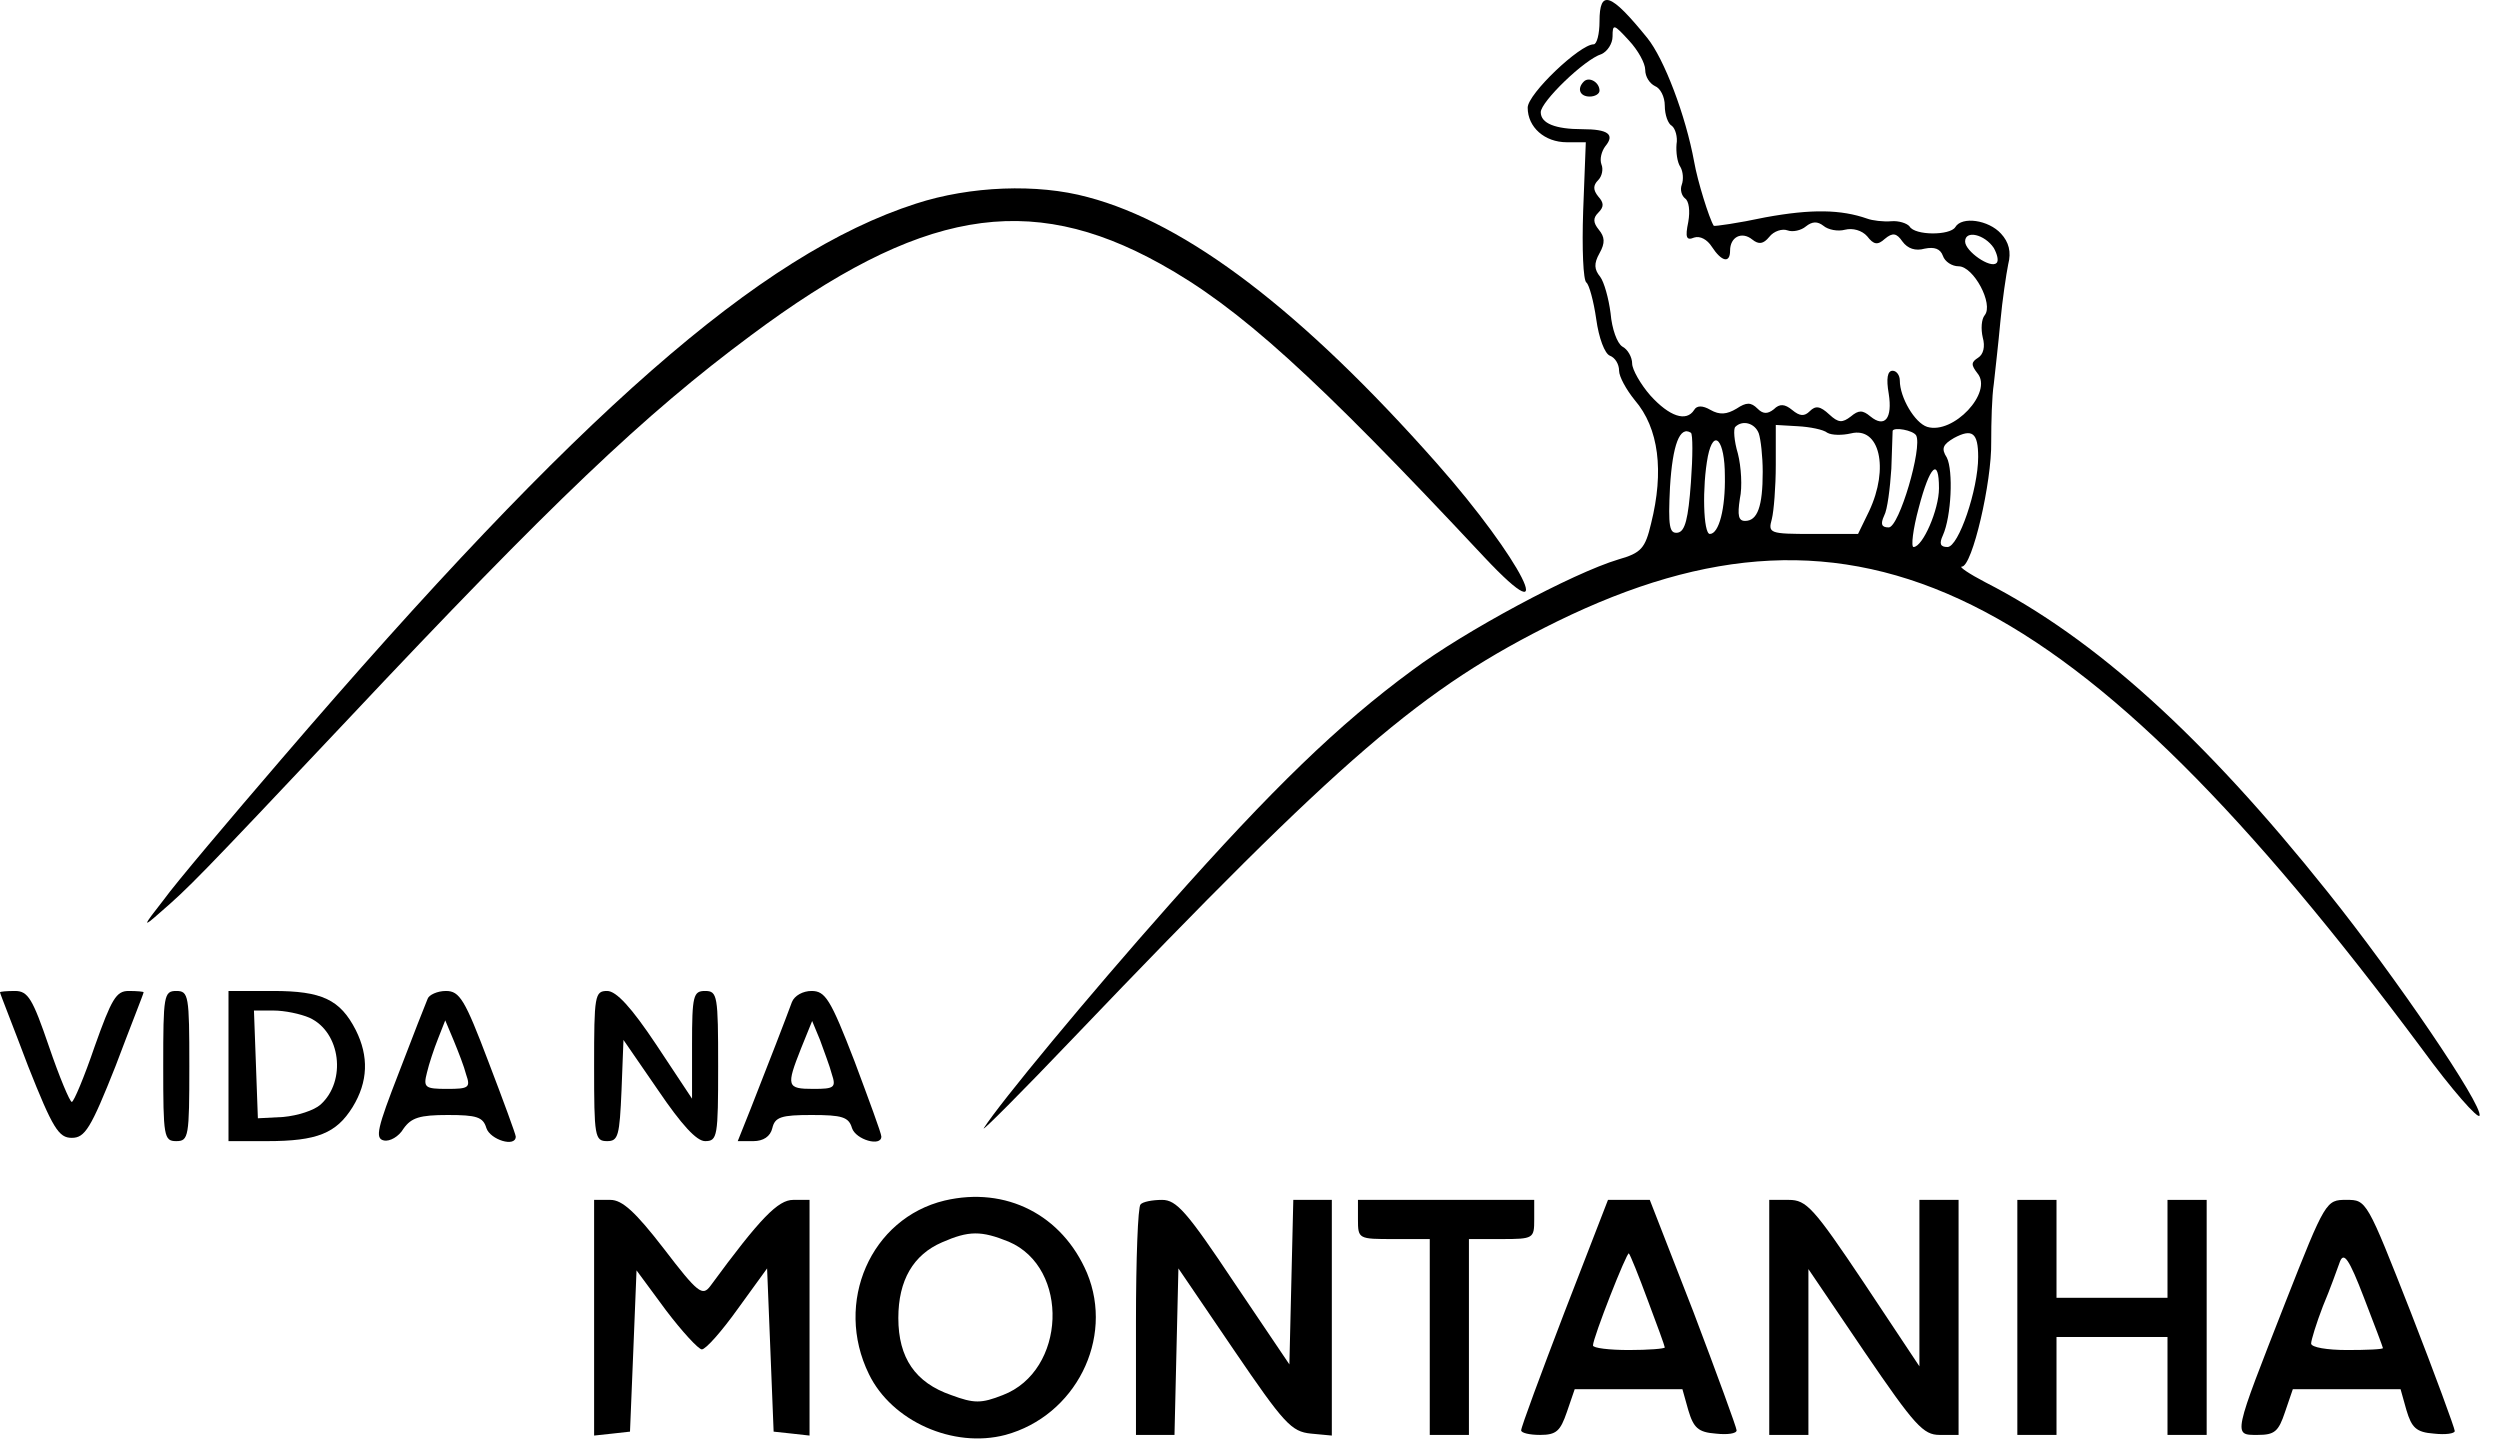
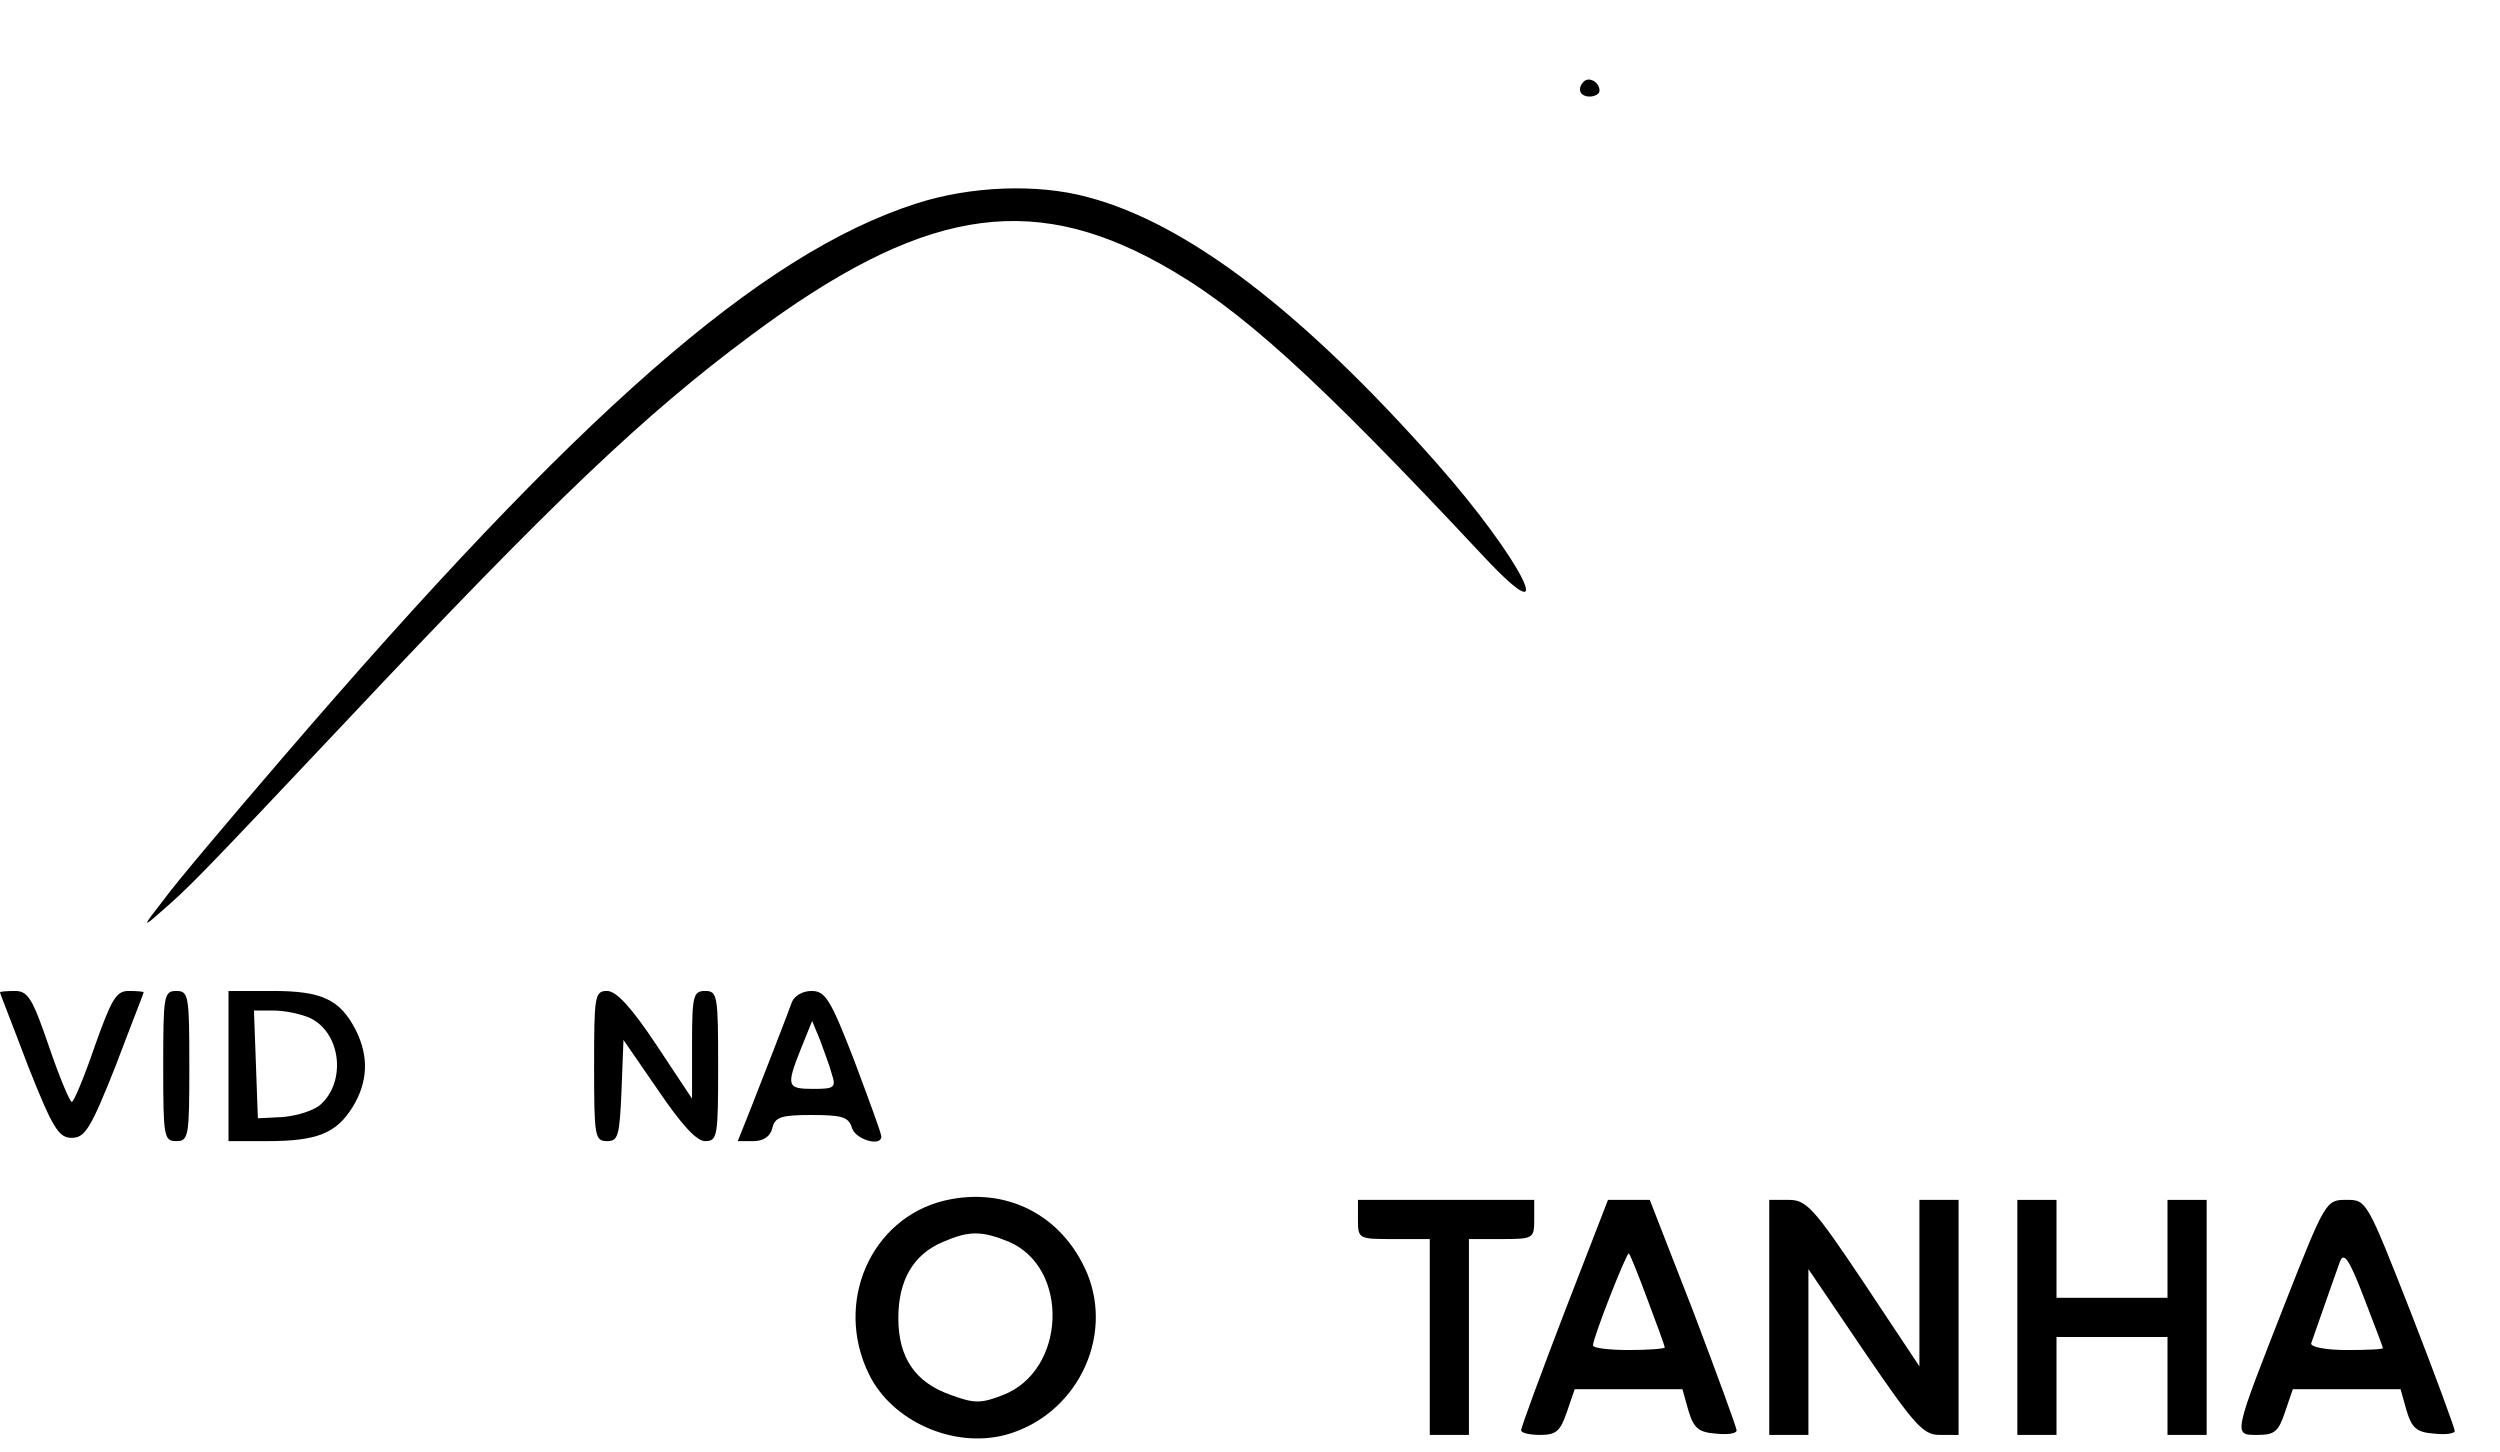
<svg xmlns="http://www.w3.org/2000/svg" width="93" height="54" viewBox="0 0 93 54" fill="none">
-   <path d="M59.502 0.799C59.502 1.26 59.404 1.649 59.283 1.649C58.773 1.649 56.83 3.494 56.83 4.004C56.83 4.733 57.461 5.292 58.287 5.292H58.992L58.894 7.842C58.846 9.25 58.894 10.44 59.016 10.513C59.113 10.586 59.283 11.193 59.38 11.873C59.477 12.578 59.696 13.16 59.89 13.233C60.084 13.306 60.23 13.549 60.23 13.792C60.23 14.01 60.497 14.496 60.813 14.885C61.712 15.929 61.906 17.532 61.42 19.475C61.202 20.398 61.056 20.568 60.206 20.811C58.506 21.321 54.474 23.482 52.531 24.939C49.787 26.955 47.334 29.335 43.497 33.658C40.437 37.107 37.207 41.017 36.599 41.964C36.478 42.158 38.008 40.628 39.975 38.564C49.981 28.096 52.896 25.595 57.923 23.118C69.095 17.653 77.182 21.661 90.102 39.025C91.219 40.555 92.191 41.648 92.239 41.502C92.361 41.114 89.131 36.354 86.581 33.172C81.966 27.392 77.935 23.749 73.855 21.661C73.248 21.345 72.859 21.078 72.98 21.078C73.369 21.078 74.098 17.921 74.073 16.439C74.073 15.71 74.098 14.739 74.17 14.277C74.219 13.816 74.34 12.772 74.413 11.97C74.486 11.169 74.632 10.197 74.705 9.833C74.826 9.372 74.729 9.007 74.438 8.692C73.976 8.182 72.98 8.036 72.737 8.449C72.543 8.765 71.232 8.765 71.037 8.425C70.94 8.303 70.625 8.206 70.358 8.23C70.066 8.255 69.653 8.206 69.459 8.133C68.487 7.793 67.394 7.769 65.67 8.085C64.65 8.303 63.776 8.425 63.752 8.4C63.582 8.133 63.144 6.724 63.023 6.02C62.707 4.296 61.906 2.183 61.274 1.406C59.914 -0.27 59.502 -0.416 59.502 0.799ZM61.202 2.596C61.202 2.863 61.371 3.106 61.566 3.203C61.76 3.276 61.93 3.592 61.93 3.932C61.93 4.272 62.051 4.612 62.197 4.684C62.319 4.782 62.416 5.097 62.367 5.364C62.343 5.656 62.392 6.044 62.513 6.214C62.61 6.384 62.634 6.676 62.562 6.87C62.489 7.065 62.562 7.283 62.683 7.38C62.829 7.477 62.877 7.842 62.804 8.255C62.683 8.837 62.732 8.959 63.023 8.837C63.242 8.765 63.509 8.91 63.679 9.177C64.043 9.736 64.359 9.809 64.359 9.323C64.359 8.813 64.796 8.595 65.184 8.91C65.427 9.105 65.597 9.08 65.816 8.813C65.986 8.595 66.302 8.497 66.496 8.57C66.69 8.643 67.006 8.57 67.176 8.425C67.419 8.23 67.613 8.23 67.832 8.4C68.002 8.546 68.366 8.619 68.633 8.546C68.925 8.473 69.265 8.57 69.459 8.789C69.702 9.105 69.847 9.129 70.115 8.886C70.406 8.643 70.552 8.667 70.77 8.983C70.965 9.25 71.256 9.347 71.596 9.25C71.96 9.177 72.179 9.25 72.276 9.517C72.349 9.736 72.616 9.906 72.859 9.906C73.418 9.906 74.17 11.315 73.83 11.727C73.709 11.873 73.685 12.238 73.758 12.553C73.855 12.893 73.782 13.185 73.588 13.306C73.32 13.476 73.32 13.573 73.563 13.889C74.146 14.593 72.665 16.172 71.693 15.88C71.232 15.735 70.673 14.788 70.673 14.156C70.673 13.962 70.552 13.792 70.406 13.792C70.212 13.792 70.163 14.083 70.26 14.642C70.406 15.565 70.115 15.929 69.58 15.492C69.289 15.249 69.143 15.249 68.852 15.492C68.536 15.735 68.39 15.735 68.05 15.419C67.71 15.103 67.54 15.079 67.322 15.298C67.127 15.492 66.957 15.492 66.666 15.249C66.399 15.03 66.204 15.006 65.986 15.225C65.743 15.419 65.573 15.395 65.379 15.2C65.136 14.958 64.966 14.958 64.602 15.2C64.237 15.419 63.97 15.443 63.63 15.249C63.339 15.079 63.12 15.079 63.023 15.249C62.732 15.71 62.1 15.492 61.396 14.715C61.032 14.302 60.716 13.743 60.716 13.525C60.716 13.282 60.546 12.99 60.352 12.893C60.157 12.772 59.963 12.238 59.914 11.655C59.842 11.096 59.672 10.489 59.526 10.295C59.307 10.027 59.283 9.809 59.502 9.42C59.72 9.032 59.696 8.813 59.477 8.546C59.259 8.279 59.259 8.109 59.453 7.915C59.672 7.696 59.672 7.55 59.453 7.307C59.259 7.065 59.259 6.895 59.453 6.7C59.599 6.554 59.647 6.287 59.574 6.117C59.502 5.923 59.574 5.632 59.72 5.437C60.084 5 59.817 4.806 58.87 4.806C57.85 4.806 57.316 4.587 57.316 4.174C57.316 3.786 58.943 2.207 59.574 2.013C59.793 1.916 59.987 1.624 59.987 1.357C59.987 0.871 60.036 0.896 60.594 1.503C60.934 1.867 61.202 2.353 61.202 2.596ZM74.17 9.226C74.292 9.445 74.365 9.712 74.268 9.785C74.049 10.003 73.102 9.347 73.102 8.983C73.102 8.546 73.83 8.716 74.17 9.226ZM65.427 16.123C65.5 16.342 65.573 16.973 65.573 17.556C65.573 18.843 65.379 19.378 64.917 19.378C64.674 19.378 64.626 19.183 64.723 18.552C64.82 18.115 64.772 17.362 64.65 16.876C64.504 16.39 64.48 15.953 64.553 15.88C64.82 15.613 65.282 15.735 65.427 16.123ZM67.977 16.099C68.147 16.196 68.536 16.196 68.852 16.123C69.92 15.856 70.285 17.41 69.532 19.013L69.119 19.863H67.443C65.816 19.863 65.767 19.839 65.913 19.305C65.986 19.013 66.059 18.115 66.059 17.289V15.808L66.885 15.856C67.322 15.88 67.832 15.978 67.977 16.099ZM62.902 17.945C62.804 19.305 62.683 19.766 62.416 19.815C62.1 19.863 62.051 19.596 62.124 18.115C62.221 16.536 62.489 15.832 62.902 16.099C62.974 16.148 62.974 16.973 62.902 17.945ZM71.28 16.196C71.523 16.633 70.649 19.62 70.26 19.62C69.993 19.62 69.945 19.499 70.09 19.183C70.212 18.965 70.309 18.163 70.358 17.435C70.382 16.706 70.406 16.075 70.406 16.026C70.455 15.88 71.159 16.002 71.28 16.196ZM73.588 16.998C73.588 18.212 72.859 20.349 72.446 20.349C72.179 20.349 72.13 20.228 72.276 19.912C72.592 19.208 72.665 17.508 72.422 17.022C72.203 16.682 72.276 16.536 72.689 16.293C73.369 15.929 73.588 16.099 73.588 16.998ZM64.165 17.702C64.189 18.916 63.946 19.863 63.606 19.863C63.363 19.863 63.314 18.115 63.533 16.973C63.752 15.905 64.165 16.366 64.165 17.702ZM72.13 18.163C72.13 18.965 71.523 20.349 71.183 20.349C71.086 20.349 71.159 19.693 71.377 18.892C71.79 17.313 72.13 16.998 72.13 18.163Z" fill="currentColor" />
  <path d="M58.919 3.033C58.651 3.3 58.773 3.592 59.137 3.592C59.331 3.592 59.502 3.494 59.502 3.373C59.502 3.057 59.113 2.839 58.919 3.033Z" fill="currentColor" />
  <path d="M34.074 7.575C28.269 9.445 21.518 15.37 10.467 28.242C8.525 30.501 6.533 32.857 6.096 33.464C5.294 34.484 5.294 34.532 5.95 33.95C7.043 33.002 7.31 32.735 12.92 26.785C20.57 18.649 23.971 15.419 27.929 12.48C34.219 7.793 38.251 7.089 43.157 9.809C46.096 11.436 48.913 13.986 55.203 20.713C58.142 23.846 56.587 20.786 53.454 17.241C48.451 11.582 44.153 8.303 40.461 7.332C38.591 6.822 36.09 6.919 34.074 7.575Z" fill="currentColor" />
  <path d="M0 36.912C0 36.961 0.486 38.175 1.044 39.657C1.967 41.988 2.186 42.328 2.671 42.328C3.157 42.328 3.376 41.988 4.299 39.657C4.857 38.175 5.343 36.961 5.343 36.912C5.343 36.888 5.1 36.864 4.784 36.864C4.323 36.864 4.153 37.155 3.522 38.928C3.133 40.07 2.744 40.992 2.671 40.992C2.599 40.992 2.21 40.07 1.821 38.928C1.214 37.155 1.044 36.864 0.559 36.864C0.243 36.864 0 36.888 0 36.912Z" fill="currentColor" />
  <path d="M6.072 39.657C6.072 42.28 6.096 42.45 6.557 42.45C7.019 42.45 7.043 42.28 7.043 39.657C7.043 37.034 7.019 36.864 6.557 36.864C6.096 36.864 6.072 37.034 6.072 39.657Z" fill="currentColor" />
  <path d="M8.5 39.657V42.45H9.933C11.803 42.45 12.508 42.158 13.115 41.187C13.697 40.24 13.722 39.292 13.236 38.321C12.653 37.18 11.973 36.864 10.152 36.864H8.5V39.657ZM11.512 37.86C12.678 38.394 12.896 40.215 11.925 41.09C11.682 41.308 11.075 41.502 10.54 41.551L9.593 41.6L9.52 39.584L9.447 37.592H10.176C10.589 37.592 11.172 37.714 11.512 37.86Z" fill="currentColor" />
-   <path d="M15.908 37.155C15.835 37.325 15.349 38.564 14.839 39.9C14.037 41.964 13.94 42.352 14.28 42.425C14.499 42.474 14.839 42.28 15.009 41.988C15.3 41.575 15.616 41.478 16.66 41.478C17.729 41.478 17.972 41.551 18.093 41.964C18.239 42.401 19.186 42.693 19.186 42.28C19.186 42.207 18.725 40.944 18.166 39.487C17.292 37.18 17.098 36.864 16.588 36.864C16.272 36.864 15.956 37.01 15.908 37.155ZM17.34 39.972C17.51 40.458 17.438 40.507 16.636 40.507C15.81 40.507 15.738 40.458 15.883 39.9C15.956 39.584 16.15 39.001 16.296 38.637L16.563 37.957L16.879 38.71C17.049 39.123 17.268 39.681 17.34 39.972Z" fill="currentColor" />
  <path d="M22.101 39.657C22.101 42.28 22.125 42.45 22.586 42.45C22.999 42.45 23.048 42.255 23.121 40.555L23.193 38.685L24.481 40.555C25.355 41.843 25.913 42.45 26.229 42.45C26.691 42.45 26.715 42.28 26.715 39.657C26.715 37.034 26.691 36.864 26.229 36.864C25.792 36.864 25.744 37.034 25.744 38.855V40.871L24.408 38.855C23.485 37.471 22.926 36.864 22.586 36.864C22.125 36.864 22.101 37.034 22.101 39.657Z" fill="currentColor" />
  <path d="M29.459 37.277C29.265 37.811 28.561 39.633 27.929 41.235L27.444 42.45H28.026C28.391 42.45 28.658 42.28 28.731 41.964C28.828 41.551 29.071 41.478 30.188 41.478C31.329 41.478 31.572 41.551 31.694 41.964C31.839 42.401 32.786 42.668 32.786 42.28C32.786 42.158 32.325 40.92 31.791 39.487C30.892 37.155 30.698 36.864 30.188 36.864C29.872 36.864 29.556 37.034 29.459 37.277ZM30.941 39.948C31.111 40.458 31.038 40.507 30.261 40.507C29.265 40.507 29.241 40.41 29.799 39.001L30.212 37.981L30.504 38.685C30.649 39.098 30.868 39.657 30.941 39.948Z" fill="currentColor" />
  <path d="M35.142 44.66C32.398 45.316 31.014 48.448 32.325 51.12C33.175 52.868 35.458 53.889 37.401 53.379C40 52.674 41.457 49.808 40.437 47.355C39.514 45.194 37.425 44.125 35.142 44.66ZM37.522 46.19C39.805 47.161 39.66 50.998 37.304 51.897C36.502 52.213 36.235 52.213 35.385 51.897C34.049 51.436 33.418 50.513 33.418 49.031C33.418 47.623 33.977 46.675 35.045 46.214C36.041 45.777 36.502 45.777 37.522 46.19Z" fill="currentColor" />
-   <path d="M22.101 49.031V53.403L22.78 53.33L23.436 53.257L23.558 50.27L23.679 47.258L24.772 48.74C25.379 49.541 25.986 50.197 26.108 50.197C26.253 50.197 26.836 49.541 27.444 48.691L28.536 47.185L28.658 50.221L28.779 53.257L29.459 53.33L30.115 53.403V49.031V44.636H29.508C28.949 44.636 28.294 45.291 26.424 47.841C26.132 48.23 25.962 48.108 24.699 46.457C23.631 45.073 23.145 44.636 22.708 44.636H22.101V49.031Z" fill="currentColor" />
-   <path d="M42.428 44.806C42.331 44.878 42.258 46.846 42.258 49.177V53.379H42.987H43.691L43.764 50.27L43.837 47.185L45.901 50.221C47.771 52.966 48.038 53.257 48.767 53.33L49.544 53.403V49.031V44.636H48.816H48.111L48.038 47.696L47.965 50.756L45.901 47.696C44.153 45.073 43.764 44.636 43.23 44.636C42.865 44.636 42.501 44.708 42.428 44.806Z" fill="currentColor" />
  <path d="M50.516 45.364C50.516 46.093 50.54 46.093 51.851 46.093H53.187V49.736V53.379H53.916H54.644V49.736V46.093H55.859C57.049 46.093 57.073 46.068 57.073 45.364V44.636H53.794H50.516V45.364Z" fill="currentColor" />
  <path d="M58.19 48.837C57.316 51.12 56.587 53.087 56.587 53.209C56.587 53.306 56.903 53.379 57.291 53.379C57.899 53.379 58.044 53.233 58.287 52.529L58.579 51.678H60.57H62.586L62.804 52.456C62.999 53.111 63.169 53.281 63.825 53.33C64.262 53.379 64.602 53.33 64.602 53.209C64.602 53.111 63.873 51.12 62.999 48.813L61.372 44.636H60.594H59.817L58.19 48.837ZM61.299 48.376C61.639 49.274 61.93 50.076 61.93 50.124C61.93 50.173 61.323 50.221 60.594 50.221C59.866 50.221 59.259 50.148 59.259 50.051C59.259 49.76 60.522 46.554 60.594 46.627C60.643 46.675 60.959 47.453 61.299 48.376Z" fill="currentColor" />
  <path d="M65.816 49.007V53.379H66.544H67.273V50.294V47.21L69.362 50.294C71.232 53.038 71.547 53.379 72.155 53.379H72.859V49.007V44.636H72.13H71.402V47.72V50.828L69.337 47.72C67.467 44.927 67.2 44.636 66.544 44.636H65.816V49.007Z" fill="currentColor" />
  <path d="M75.045 49.007V53.379H75.773H76.502V51.557V49.736H78.566H80.631V51.557V53.379H81.359H82.088V49.007V44.636H81.359H80.631V46.457V48.278H78.566H76.502V46.457V44.636H75.773H75.045V49.007Z" fill="currentColor" />
-   <path d="M85.026 48.424C83.059 53.451 83.059 53.379 83.982 53.379C84.614 53.379 84.759 53.257 85.002 52.529L85.293 51.678H87.285H89.301L89.519 52.456C89.714 53.111 89.884 53.281 90.539 53.33C90.977 53.379 91.317 53.33 91.317 53.233C91.317 53.136 90.588 51.144 89.689 48.837C88.038 44.635 88.038 44.635 87.285 44.635C86.532 44.635 86.508 44.66 85.026 48.424ZM88.645 50.148C88.645 50.197 88.038 50.221 87.309 50.221C86.581 50.221 85.974 50.124 85.974 49.978C85.974 49.857 86.168 49.225 86.411 48.594C86.678 47.963 86.945 47.21 87.042 46.943C87.188 46.554 87.382 46.821 87.941 48.278C88.329 49.274 88.645 50.124 88.645 50.148Z" fill="currentColor" />
+   <path d="M85.026 48.424C83.059 53.451 83.059 53.379 83.982 53.379C84.614 53.379 84.759 53.257 85.002 52.529L85.293 51.678H87.285H89.301L89.519 52.456C89.714 53.111 89.884 53.281 90.539 53.33C90.977 53.379 91.317 53.33 91.317 53.233C91.317 53.136 90.588 51.144 89.689 48.837C88.038 44.635 88.038 44.635 87.285 44.635C86.532 44.635 86.508 44.66 85.026 48.424ZM88.645 50.148C88.645 50.197 88.038 50.221 87.309 50.221C86.581 50.221 85.974 50.124 85.974 49.978C86.678 47.963 86.945 47.21 87.042 46.943C87.188 46.554 87.382 46.821 87.941 48.278C88.329 49.274 88.645 50.124 88.645 50.148Z" fill="currentColor" />
</svg>